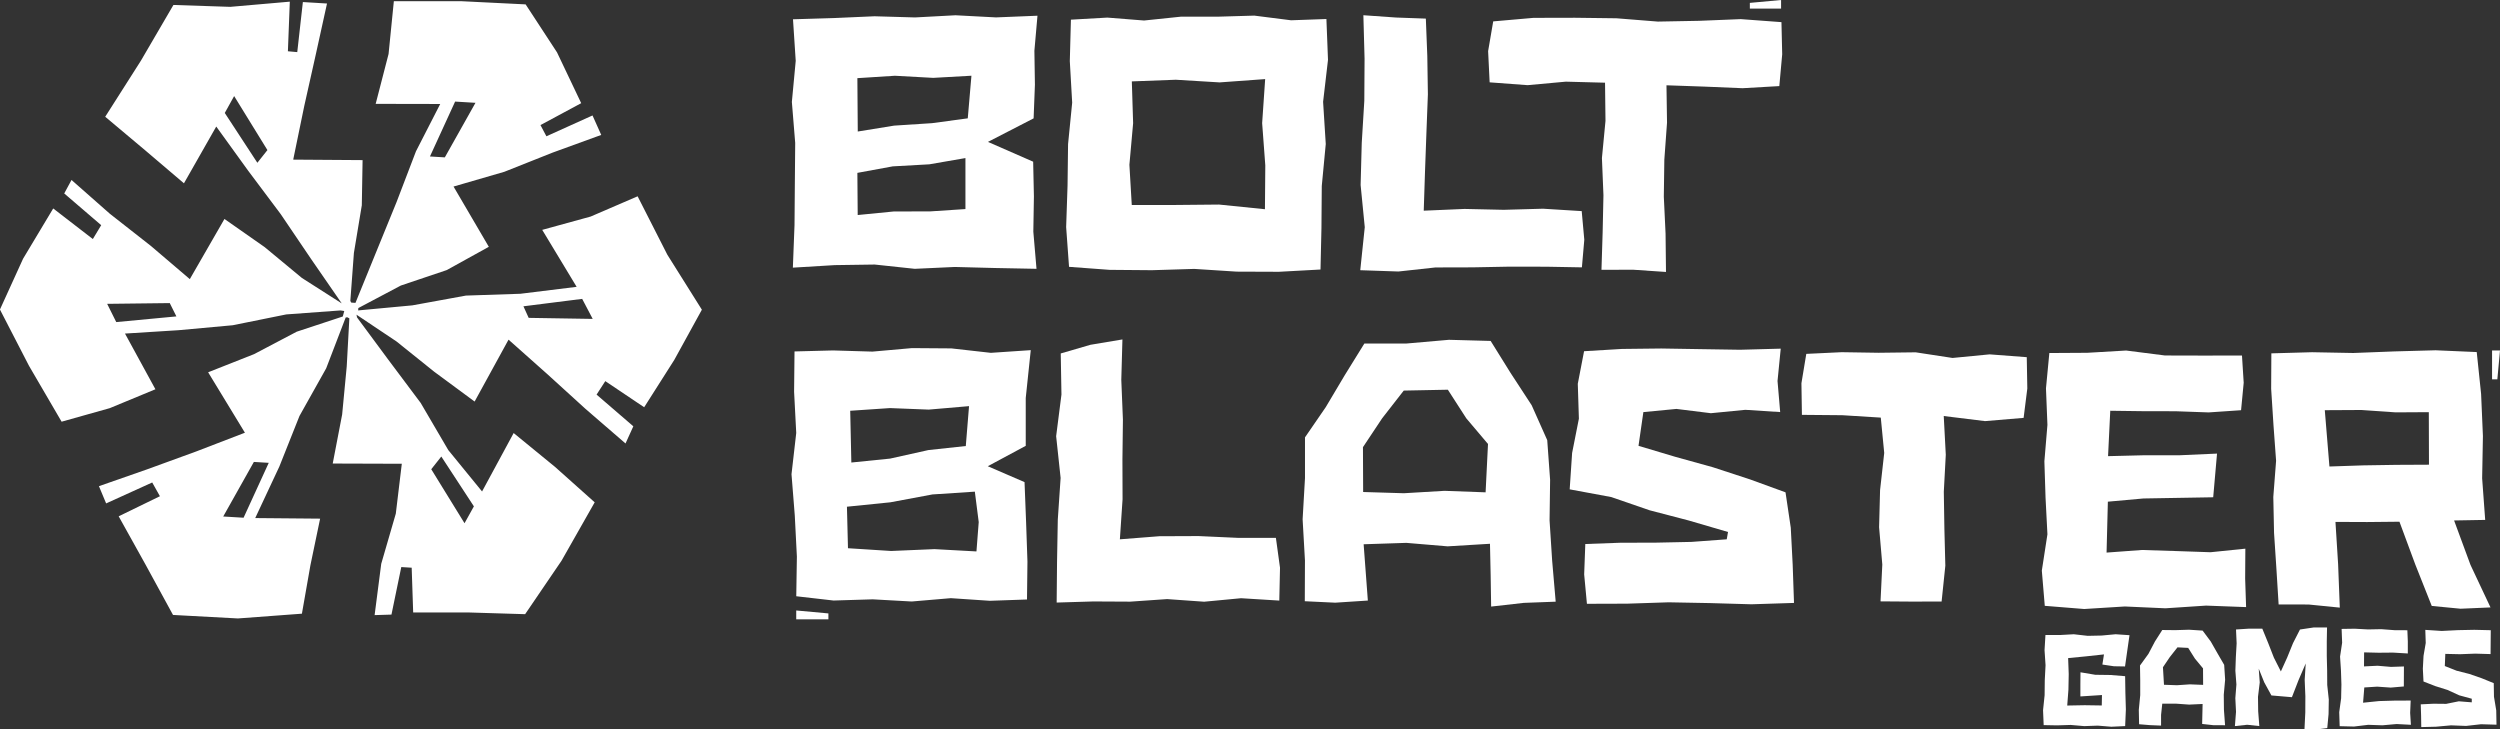
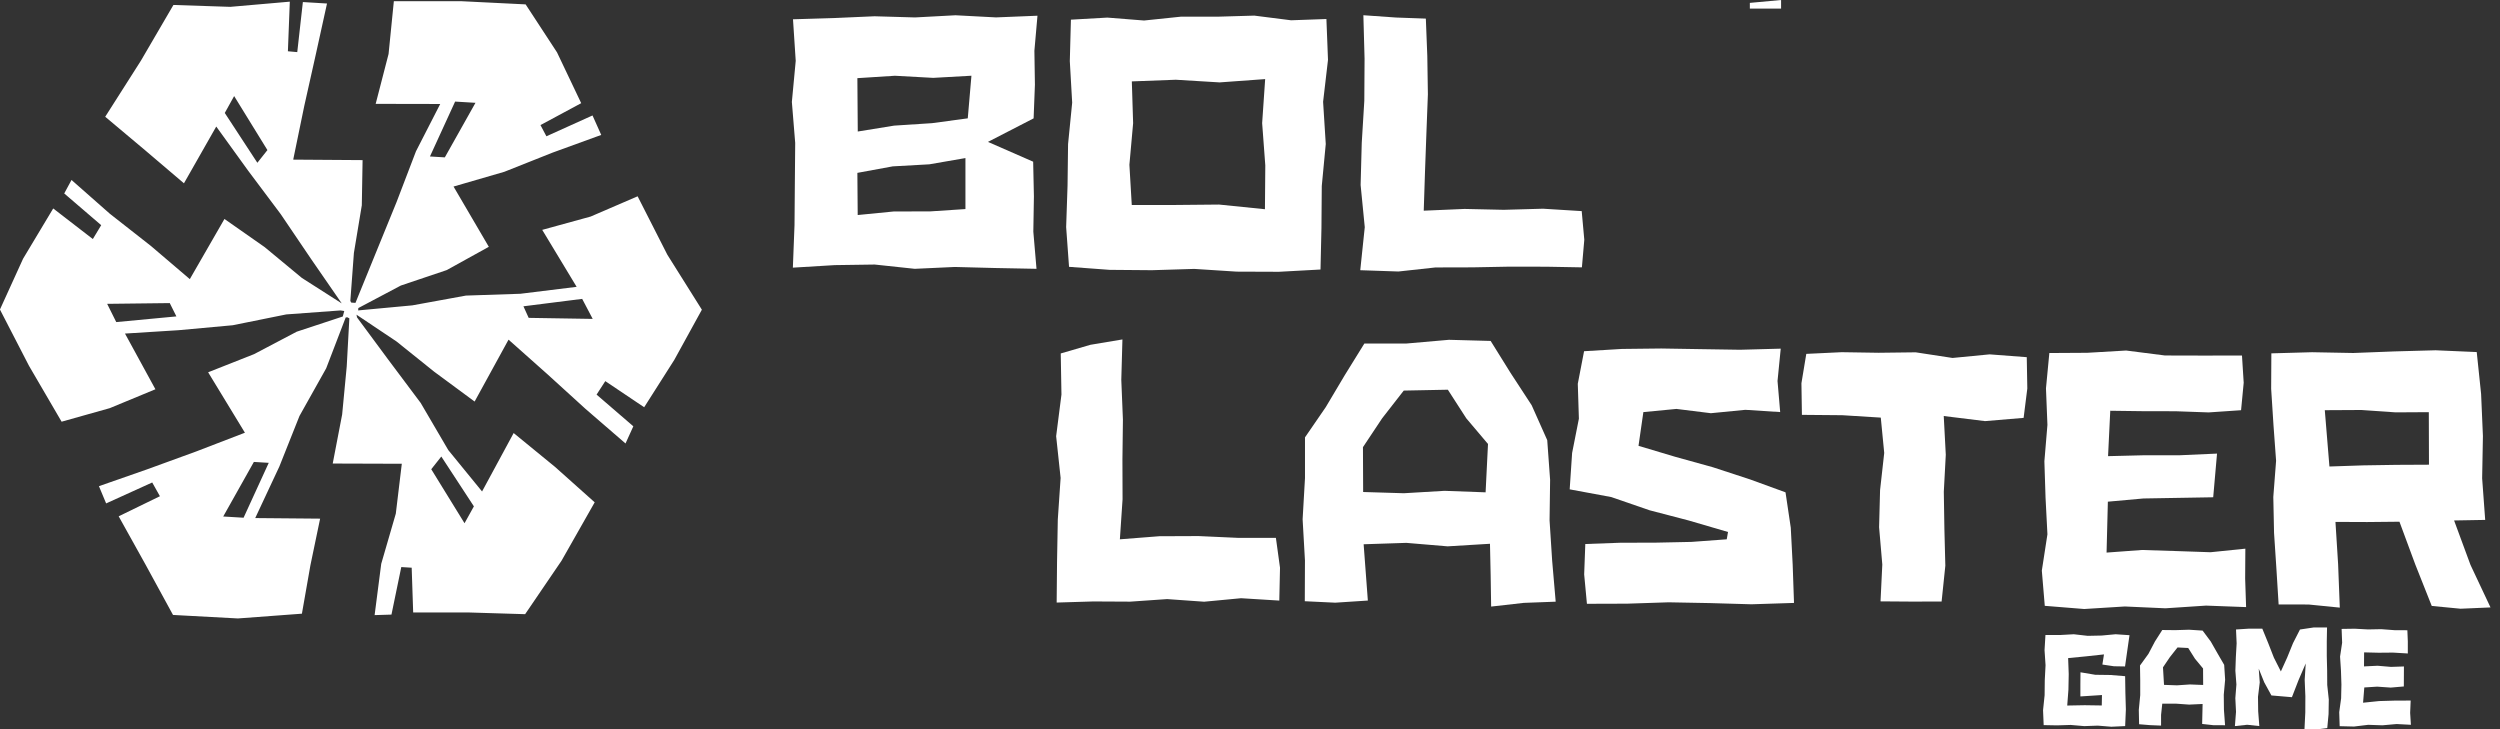
<svg xmlns="http://www.w3.org/2000/svg" id="Layer_2" data-name="Layer 2" viewBox="0 0 771.54 225.09">
  <rect x="0" y="0" width="771.54" height="225.09" fill="#333333" stroke="none" />
  <defs>
    <style>
      .cls-1 {
        fill: #fff;
      }
    </style>
  </defs>
  <g id="Layer_1-2" data-name="Layer 1">
    <g>
      <g>
        <path class="cls-1" d="m198.79,125.7l9.3-14.62,8.52-15.5-10.65-16.96-9.18-18.04-14.49,6.25-14.95,4.11,10.62,17.58-17.35,2.14-16.81.56-16.55,3.02-16.72,1.56.08-.97-.04.25,13.14-6.96,14.16-4.77,12.99-7.18-10.89-18.6,15.67-4.55,14.95-5.94,14.96-5.44-2.69-6.01-14.23,6.43-1.83-3.46,12.57-6.76-7.46-15.67-9.69-14.82-20.01-.99h-20.66s-1.63,16.29-1.63,16.29l-3.98,15.4,19.92.04-7.48,14.59-6,15.69-6.34,15.54-6.34,15.56-1.3-.09-.28-.51,1.1-14.82,2.44-14.7.24-13.94-21.41-.15,3.42-16.6,3.51-15.68,3.5-15.9-7.45-.45-1.73,15.45-2.89-.26.59-15.31-18.36,1.6-17.56-.58-10.03,17.19-11.02,17.31,12.34,10.36,11.96,10.18,9.97-17.52,9.84,13.62,10.06,13.42,9.41,13.9,9.53,13.8.98.55-.86-.56-12.54-8.01-11.48-9.51-12.41-8.69-10.69,18.57-12.01-10.24-12.66-9.93-11.84-10.43-2.25,4.16,11.41,9.79-2.58,4.28-12.23-9.44-9.3,15.51-7.14,15.68,8.97,17.38,10.06,17.24,14.86-4.18,14.09-5.83-9.39-17.19,16.55-1.04,16.71-1.53,16.52-3.34,16.74-1.23,1.15.18-.45,1.69-14.21,4.69-13.18,6.93-14.17,5.6,11.35,18.65-15.18,5.84-15.1,5.5-14.77,5.16,2.22,5.32,14.22-6.46,2.38,4.24-12.73,6.2,8.29,14.9,8.48,15.54,20.03,1.08,19.75-1.47,2.62-14.92,3-14.41-20.03-.18,7.45-15.91,6.21-15.6,8.24-14.7,6.02-15.69.49-.07.64.34-.81,14.86-1.41,14.8-2.91,15.14,21.32.07-1.85,15.39-4.5,15.49-2.04,15.83,5.2-.16,3.03-14.67,3.21.2.46,13.81h17s17.55.53,17.55.53l11.23-16.49,10.24-18.03-12.24-10.93-12.77-10.45-9.75,18.03-10.43-12.78-8.51-14.54-10.06-13.43-9.97-13.48.41.52-.2-.85,12.36,8.27,11.61,9.32,12.49,9.22,10.47-19.1,11.89,10.57,11.89,10.82,12.32,10.65,2.41-5.3-11.34-9.78,2.69-4.16,11.98,8.05ZM79.42,50.23l-10.05-15.37,2.89-5.21,10.27,16.67-3.1,3.91Zm-43.54,49.18l-2.81-5.64,19.32-.23,2.05,4.11-18.56,1.75Zm100.32,41.49l10.05,15.37-2.89,5.21-10.27-16.67,3.1-3.91Zm4.25-109.55l6.29.38-9.46,16.84-4.59-.28,7.77-16.95Zm-65.27,128.43l-6.29-.38,9.46-16.84,4.59.28-7.77,16.95Zm87.98-61.68l-1.62-3.57,18.13-2.29,3.25,6.18-19.76-.32Z" />
        <g>
          <g>
            <polygon class="cls-1" points="549.67 2.66 540.03 2.66 540.03 .89 549.67 0 549.67 2.66" />
            <path class="cls-1" d="m244.74,5.95l12.66-.38,12.49-.55,12.5.36,12.49-.67,12.51.66,12.79-.52-.95,10.81.16,10.49-.4,10.38-14.09,7.26,13.95,6.11.23,10.71-.18,10.88.98,11.47-12.87-.25-12.35-.32-12.36.57-12.35-1.32-12.36.18-12.9.78.51-13.18.1-12.65.11-12.66-1.03-12.65,1.19-12.67-.84-12.83Zm19.86,18.17l.12,16.47,11.22-1.82,11.69-.76,11.04-1.49,1.13-13.15-11.8.66-11.81-.65-11.59.74Zm0,29.23l.1,13.01,11.07-1.09,11.43-.04,10.75-.71v-15.74s-11.14,1.93-11.14,1.93l-11.29.63-10.93,2.01Z" />
            <path class="cls-1" d="m330.47,6.07l11.27-.64,11.34.9,11.33-1.18h11.34s11.34-.33,11.34-.33l11.36,1.44,10.9-.39.49,12.61-1.51,12.95.82,13.02-1.23,12.96-.1,13-.29,12.77-12.84.7-13.06-.05-13.06-.84-13.06.4-13.07-.11-12.52-.93-.89-12.26.43-12.8.16-12.81,1.27-12.79-.73-12.83.34-12.76Zm18.83,19.04l.4,12.91-1.15,12.84.73,12.4h13.25s13.69-.13,13.69-.13l14.16,1.44.11-13.53-.97-13.03.93-13.6-14.05,1.02-13.52-.82-13.57.51Z" />
            <path class="cls-1" d="m440.04,5.77l.45,11.52.18,11.81-.45,11.81-.43,11.81-.4,12.3,12.59-.54,12.11.27,12.12-.34,11.93.74.8,8.84-.74,8.52-10.94-.2-11.42-.02-11.42.22-11.42.03-11.42,1.25-11.78-.4,1.39-13.28-1.28-13.01.35-12.99.79-12.98.08-13-.37-13.43,10.1.71,9.17.33Z" />
-             <path class="cls-1" d="m514.3,26.31l.17,11.55-.83,11.41-.16,11.41.54,11.43.13,11.82-10.15-.69-9.76.03.36-11.53.25-11.48-.47-11.48,1.1-11.47-.14-11.79-12.09-.32-11.81,1.08-11.71-.87-.47-9.63,1.57-9.18,12.45-1.09,12.79-.03,12.79.16,12.79,1.02,12.79-.24,12.8-.52,12.55.93.23,9.93-.89,9.81-11.34.65-11.69-.49-11.82-.41Z" />
          </g>
          <g>
-             <polygon class="cls-1" points="255.66 189.31 245.73 188.4 245.73 191.14 255.66 191.14 255.66 189.31" />
-             <polygon class="cls-1" points="769.09 117.06 769.09 108.15 771.54 108.15 770.72 117.06 769.09 117.06" />
-             <path class="cls-1" d="m245.21,108.46l11.88-.31,12.17.36,12.18-1.08,12.17.09,12.18,1.37,12.32-.83-1.55,14.77v14.76s-11.71,6.29-11.71,6.29l11.34,4.91.48,12.33.42,12.22-.14,11.67-11.47.4-12.04-.81-12.07,1.03-12.04-.67-12.07.37-11.52-1.32.19-12.22-.65-12.72-1.01-12.72,1.46-12.73-.66-12.73.13-12.45Zm17.18,18.32l.35,15.96,11.96-1.21,11.81-2.63,11.55-1.25,1-12.31-12.44,1.07-11.97-.47-12.26.83Zm-1.01,29.6l.32,12.81,13.31.85,13.39-.57,12.95.71.7-9.06-1.2-9.39-13.08.86-13,2.43-13.4,1.36Z" />
            <path class="cls-1" d="m346.4,104.76l-.35,12.47.5,12.29-.15,12.28.04,12.29-.83,12.35,12.16-.95,12.11-.05,12.13.55h11.75s1.27,9.22,1.27,9.22l-.22,10.14-11.8-.73-11.39,1.08-11.43-.81-11.39.79-11.42-.06-11.28.34.12-12.74.23-12.86.87-12.86-1.38-12.88,1.64-12.85-.22-12.69,9.16-2.67,9.87-1.65Z" />
            <path class="cls-1" d="m402.68,185.56l.05-12.59-.72-12.71.73-12.72v-12.56s6.41-9.33,6.41-9.33l5.88-9.89,6.04-9.75h13.05s13.05-1.14,13.05-1.14l12.87.35,6.15,9.88,6.51,9.97,4.8,10.77.89,12.28-.17,12.47.8,12.45,1.09,12.65-9.87.37-10.05,1.14-.15-9.72-.21-9.66-13.07.79-12.74-1.07-13.18.43,1.3,17.37-10.06.66-9.39-.45Zm55.8-33.62l.74-14.92-6.7-7.92-5.69-8.83-13.61.27-6.67,8.56-5.92,8.9.06,13.84,12.57.38,12.53-.74,12.68.46Z" />
            <path class="cls-1" d="m549.4,127.17l-10.76-.69-10.64,1.04-10.63-1.32-10.2.98-1.5,10.41,11.35,3.39,11.61,3.22,11.46,3.75,10.95,3.99,1.62,10.91.59,11.41.41,11.81-13.13.42-12.79-.37-12.79-.24-12.78.42-12.42.04-.85-9.07.35-9.38,10.79-.39,10.98-.03,10.98-.23,10.9-.8.39-2.26-12.1-3.54-12.1-3.16-11.83-4.08-12.83-2.38.75-11.23,2.09-10.58-.34-10.77,1.94-10.05,11.67-.7,12.15-.14,12.15.2,12.16.19,12.56-.34-.99,9.98.82,9.59Z" />
            <path class="cls-1" d="m599.87,128.38l.63,11.96-.61,11.41.18,11.42.29,11.42-1.15,11.05-9.27.02-9.58-.07.55-11.37-.99-11.49.3-11.47,1.28-11.47-1.06-10.91-11.88-.74-12.46-.11-.15-9.76,1.5-9.06,10.93-.52,11.41.18,11.42-.14,11.37,1.74,11.45-1.11,11.46.87.17,9.67-1.14,9.06-11.92,1-12.72-1.57Z" />
            <path class="cls-1" d="m693.2,187.36l-12.37-.46-12.54.83-12.53-.56-12.54.78-12.17-.98-.91-10.86,1.73-11.22-.58-11.26-.36-11.26.94-11.24-.45-11.27,1.04-10.91,11.69-.07,12.01-.7,11.98,1.53,12.01.03,11.76-.02.53,8.41-.81,8.47-10,.68-10.21-.36-10.22-.02-9.94-.13-.68,14.01,11.28-.28h10.88s11.47-.51,11.47-.51l-1.18,13.48-10.47.18-11.06.19-10.98.99-.4,15.71,10.91-.8,10.59.33,10.59.36,10.74-1.1-.06,9.24.29,8.8Z" />
            <path class="cls-1" d="m750.47,186.99l-5.08-12.8-4.88-13.18-9.95.1-9.8-.04.82,13.03.52,13.42-9.62-.96-9.26-.02-.68-10.96-.73-11.1-.23-11.11.86-11.15-.81-11.1-.71-11.11.06-10.96,12.56-.35,12.71.24,12.7-.49,12.71-.35,12.7.55,1.35,12.94.56,12.99-.24,13.04.94,12.83-9.6.17,5.06,13.71,6.18,13.13-9.24.4-8.9-.86Zm-33-60.4l1.43,17.38,10.4-.35,10.3-.16,10.02-.05-.05-16.21-10.24.06-10.58-.73-11.29.06Z" />
          </g>
        </g>
      </g>
      <g>
        <path class="cls-1" d="m648.83,205.09l.49-3.13-5.54.6-5.52.54.18,4.92-.09,4.84-.37,4.88,5.38-.1,5.28.08.06-3.22-6.66.43v-3.77s.03-3.68.03-3.68l4.58.77,4.58.06,4.62.37.08,5.15.15,5.09-.22,5.16-4.27.2-4.18-.34-4.18.15-4.18-.36-4.19.13-4.15-.08-.19-4.6.48-4.62.05-4.63.24-4.63-.31-4.65.28-4.67h4.44s4.3-.24,4.3-.24l4.3.49,4.31-.09,4.3-.4,4.29.29-.7,4.86-.68,4.79-3.43-.06-3.58-.53Z" />
        <path class="cls-1" d="m689.73,224.05l.34-4.36-.21-4.23.33-4.22-.32-4.23.15-4.23.24-4.23-.19-4.28,4.06-.26h4.05s1.83,4.48,1.83,4.48l1.75,4.48,2.15,4.25,1.95-4.3,1.8-4.43,2.15-4.21,4.22-.63h4.13s-.08,4.28-.08,4.28v4.49s.11,4.49.11,4.49l.03,4.49.48,4.49-.07,4.5-.4,4.31-3.32.43-3.71-.13.25-5.12.02-5.02-.21-5.03.32-5.07-2.21,5.13-2.05,5.28-6.33-.54-2.22-4.06-1.69-4.2.31,4.24-.54,4.46.06,4.46.35,4.55-3.74-.4-3.78.41Z" />
        <path class="cls-1" d="m744.04,223.68l-4.41-.23-4.38.39-4.39-.15-4.38.53-4.42-.11-.14-4.32.59-4.28.09-4.28-.14-4.29-.28-4.3.64-4.28-.16-4.27,4.06-.06,4.08.22,4.09-.08,4.09.31,3.97.02.14,3.43v3.74s-4.57-.27-4.57-.27l-4.44.04-4.48-.11-.03,4.33,4.19-.2,4.13.35,4-.13-.03,6.17-4.03.35-4.2-.29-3.97.25-.38,4.71,4.94-.51,4.8-.14,4.95-.02-.16,3.82.23,3.64Z" />
-         <path class="cls-1" d="m768.61,201.86l-4.73-.14-4.67.18-4.55-.1-.15,3.75,3.63,1.44,3.93,1,3.83,1.33,3.71,1.51.07,4.19.7,4.22.08,4.41-4.78-.14-4.61.52-4.64-.18-4.62.42-4.57.12-.05-3.48-.11-3.54,3.91-.19,3.94.04,3.9-.79,4,.32v-1.11s-3.86-1.05-3.86-1.05l-3.62-1.66-3.79-1.19-3.63-1.42-.2-3.93.21-3.98.68-3.97-.13-4.05,5.06.33,5.03-.25,5.03-.1,5.08.12-.03,3.69-.03,3.7Z" />
-         <path class="cls-1" d="m679.62,223.39l.14-6.13-4.16.19-4.08-.29h-4.21s-.37,3.49-.37,3.49v3.28s-3.41-.14-3.41-.14l-3.37-.28-.09-4.45.44-4.53v-4.55s-.07-4.6-.07-4.6l2.59-3.57,2.02-3.84,2.26-3.54,4.05.04,4.21-.13,4.19.27,2.51,3.36,2.08,3.65,2.07,3.57.29,4.58-.42,4.63.05,4.64.35,4.78-3.66-.02-3.4-.38Zm.3-12.04l-.03-5.08-2.49-3-2.09-3.32-3.3-.17-2.37,3-2.12,3.14.32,5.41,4.01.14,4-.27,4.06.16Z" />
+         <path class="cls-1" d="m679.62,223.39l.14-6.13-4.16.19-4.08-.29h-4.21s-.37,3.49-.37,3.49v3.28s-3.41-.14-3.41-.14l-3.37-.28-.09-4.45.44-4.53v-4.55s-.07-4.6-.07-4.6l2.59-3.57,2.02-3.84,2.26-3.54,4.05.04,4.21-.13,4.19.27,2.51,3.36,2.08,3.65,2.07,3.57.29,4.58-.42,4.63.05,4.64.35,4.78-3.66-.02-3.4-.38m.3-12.04l-.03-5.08-2.49-3-2.09-3.32-3.3-.17-2.37,3-2.12,3.14.32,5.41,4.01.14,4-.27,4.06.16Z" />
      </g>
    </g>
  </g>
</svg>